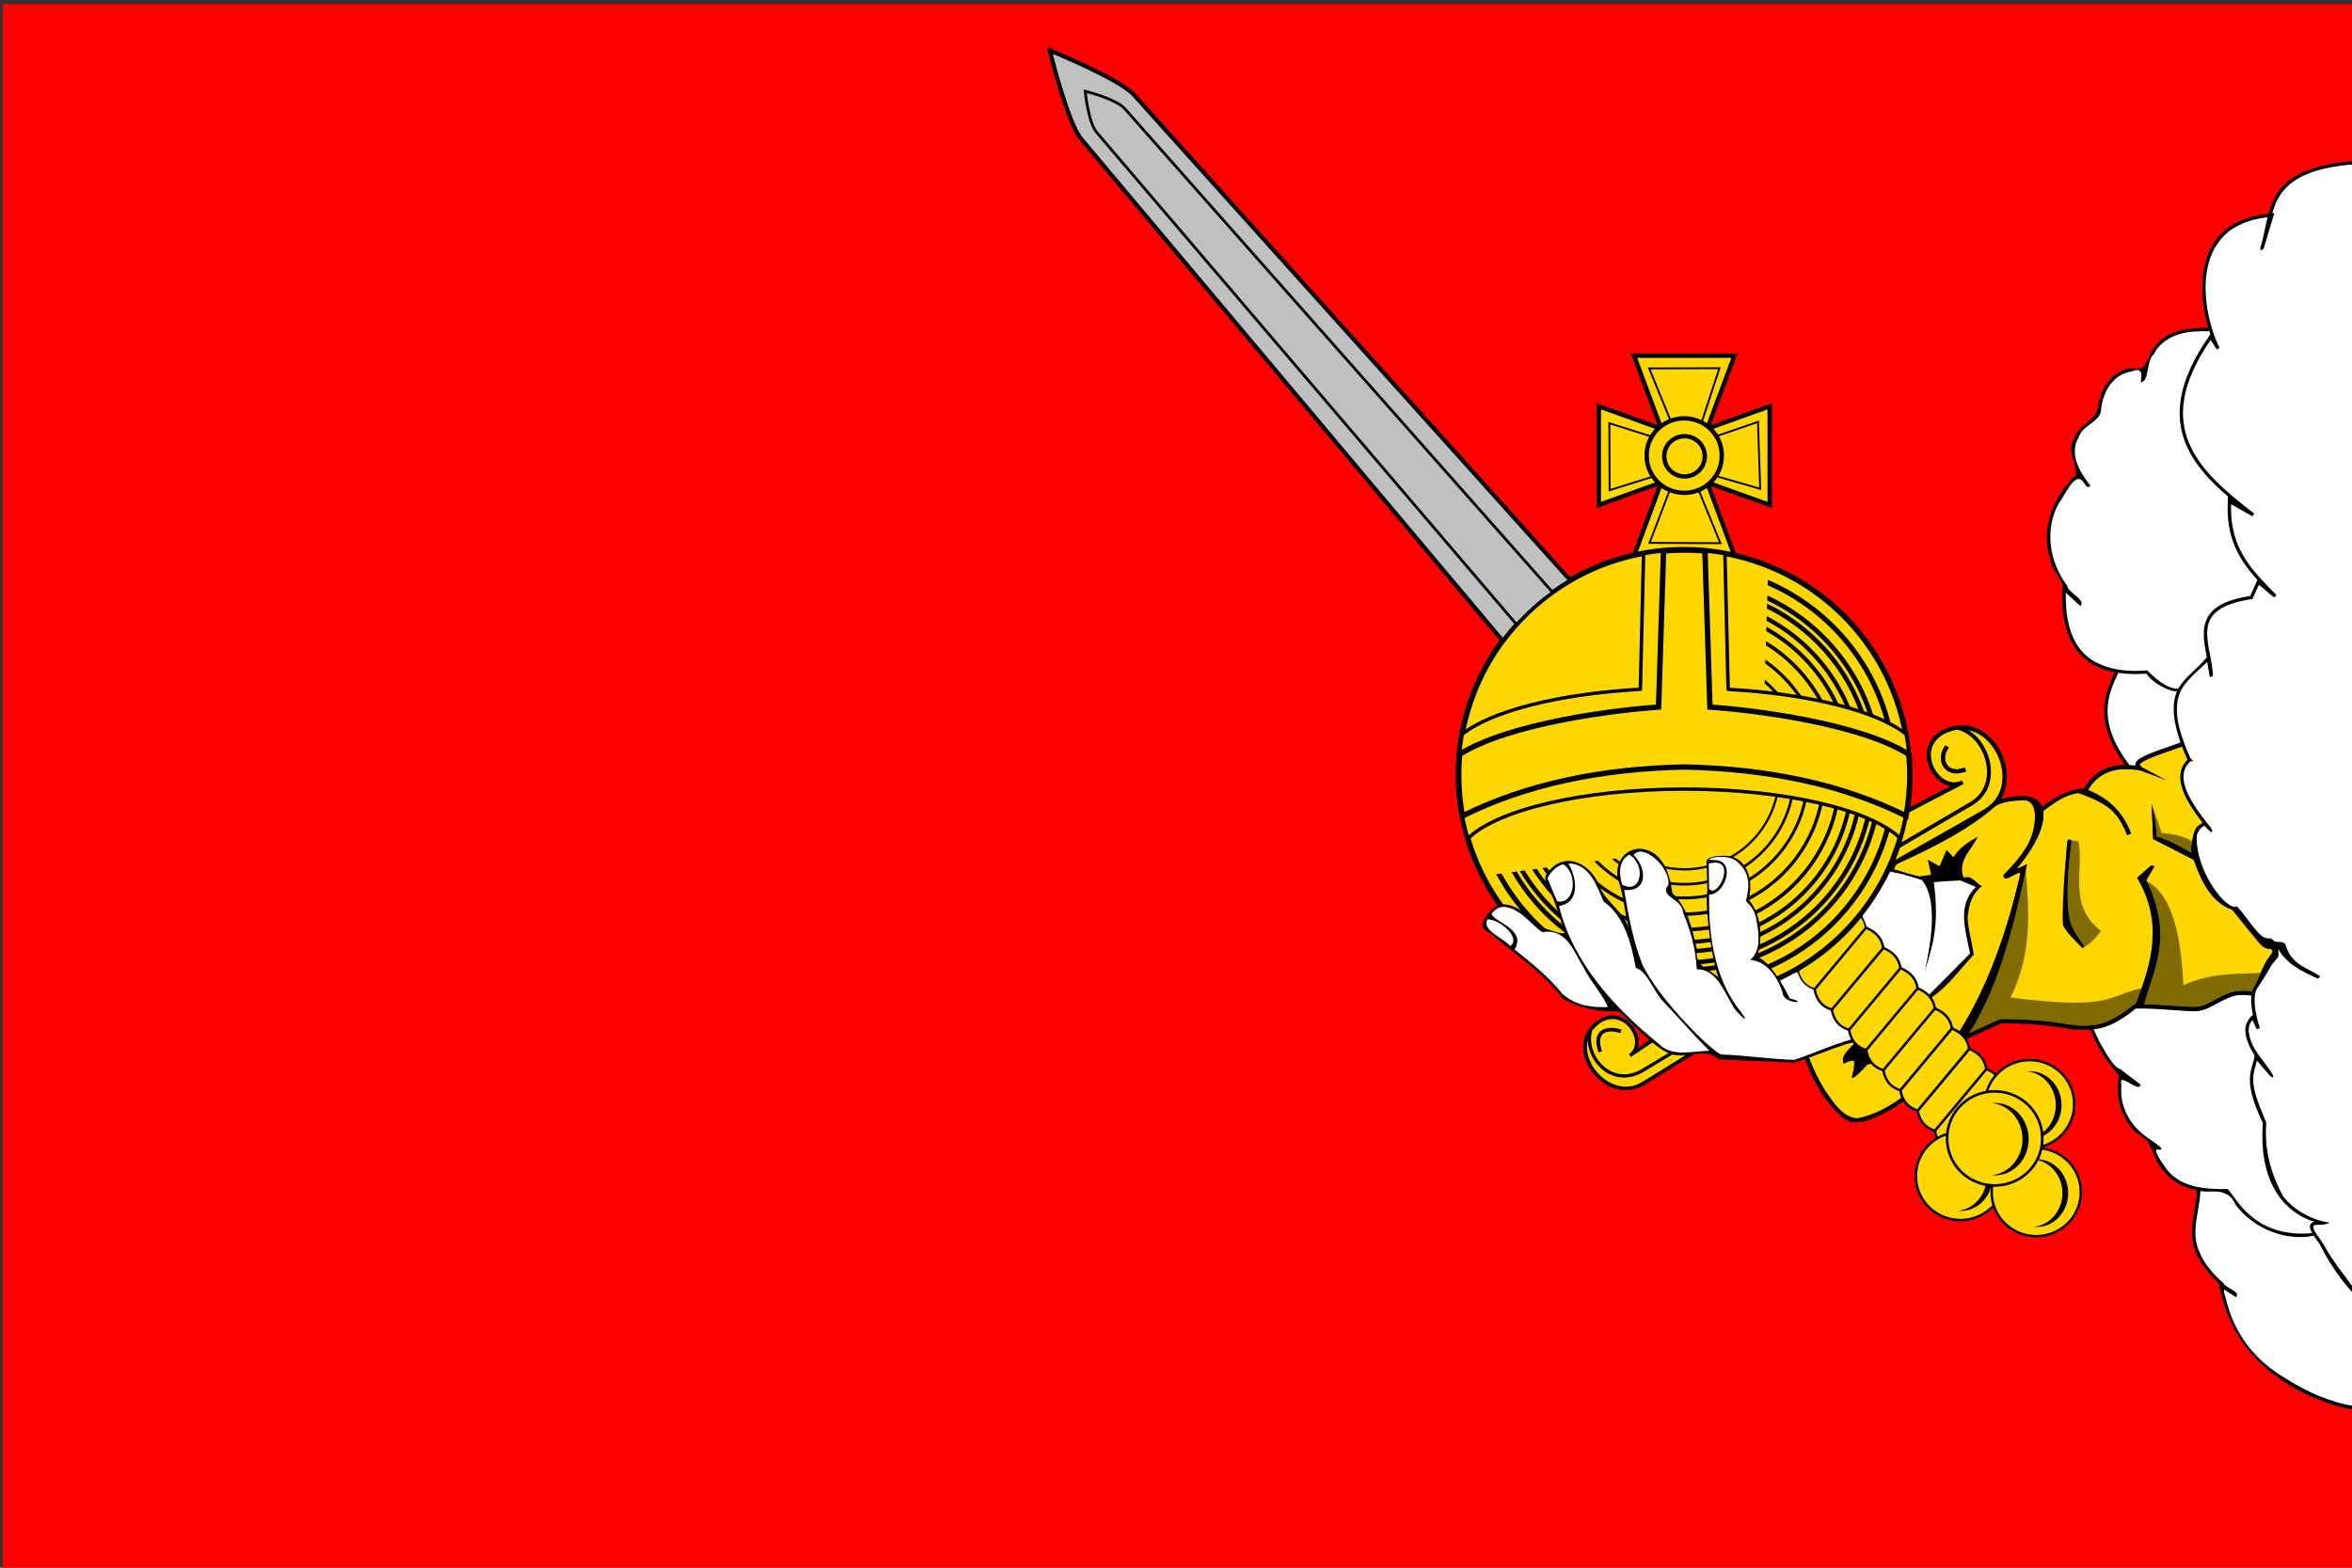
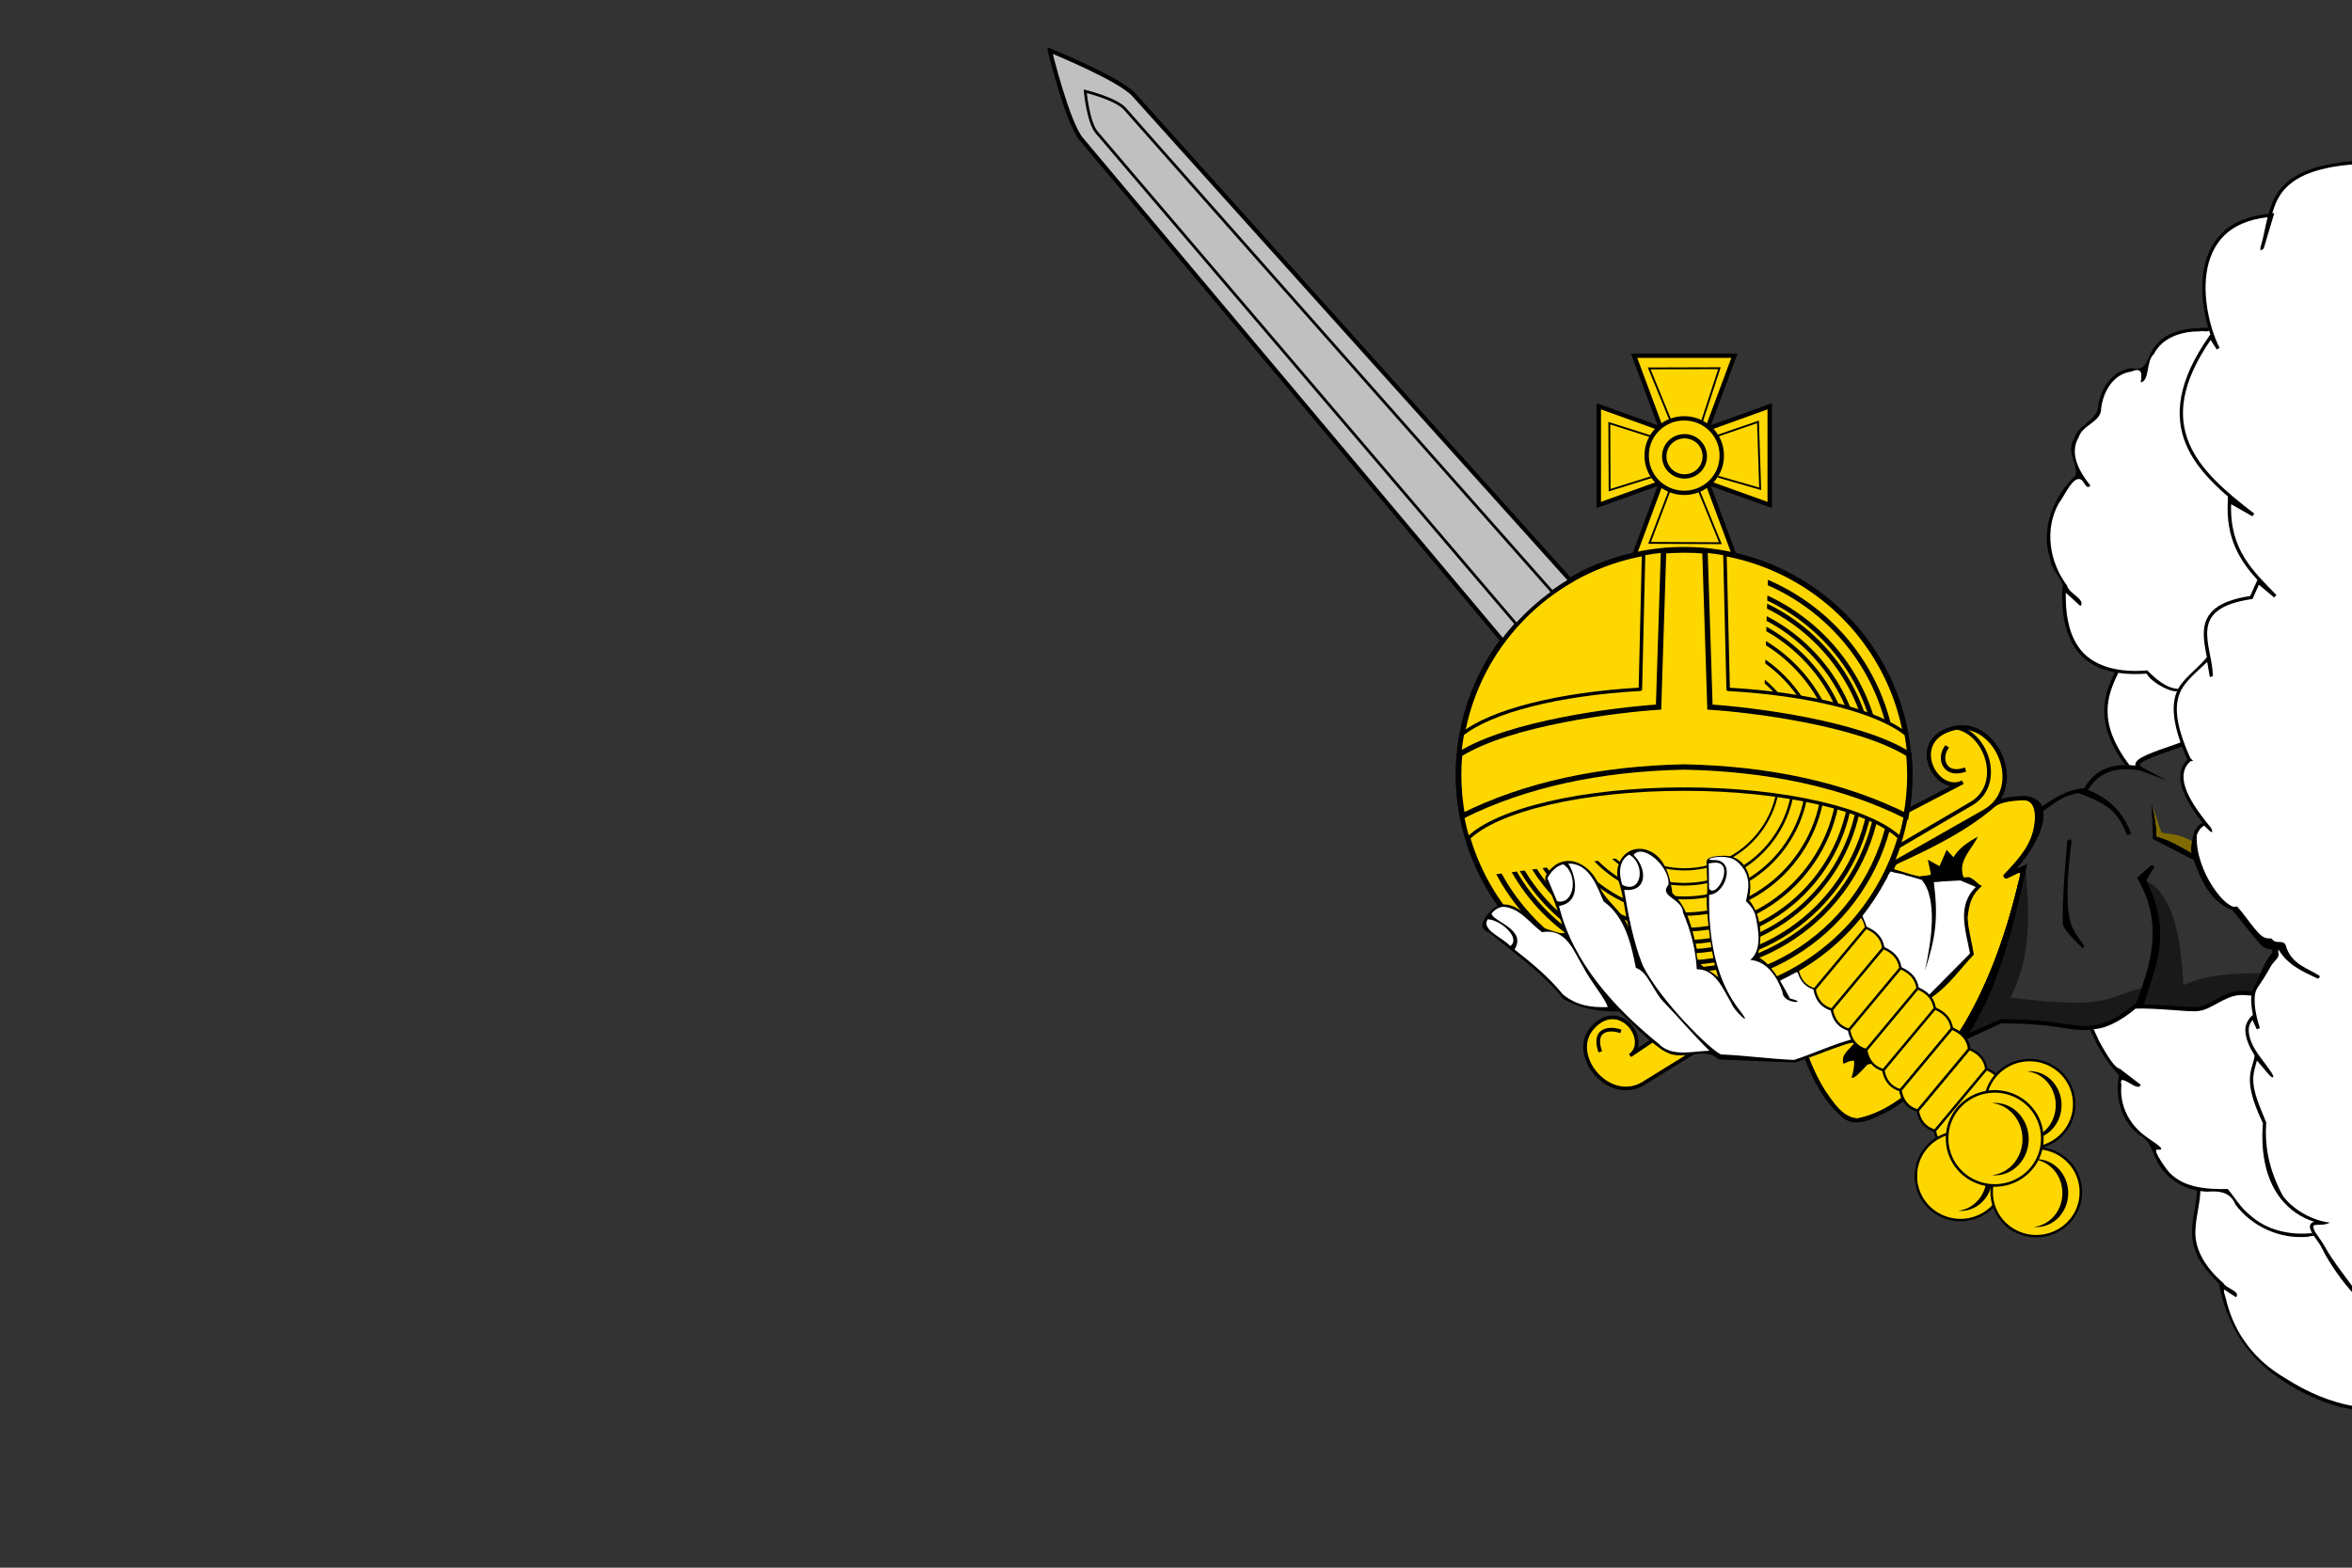
<svg xmlns="http://www.w3.org/2000/svg" version="1.1" id="svg4553" width="960" height="640" viewBox="0 0 960 640">
  <rect x="0" y="0" width="960" height="640" fill="#333333" stroke="none" />
  <defs id="defs4557" />
  <g id="g4561">
-     <rect style="opacity:1;fill:#ff0000;fill-opacity:1;fill-rule:evenodd;stroke-width:1.199;stroke-dasharray:4.796, 1.199" id="rect5126" width="960" height="638.826" x="1.106" y="1.66" ry="0" />
    <g id="g5327" transform="matrix(0.772,0,0,0.759,411.161,7.074)" style="opacity:1">
      <g id="g2743">
        <g transform="matrix(0.948,0,0,0.948,-29.931,-740.451)" id="g1757">
          <g id="g3112">
            <g id="g3108" />
          </g>
          <path d="m 752.281,637.75 c -10.627,1.13 -21.634,2.726 -30.969,8.219 -6.49,3.752 -11.312,9.994 -13.594,17.094 -0.247,1.067 -1.502,2.931 0,3.531 l -2.531,1.719 c -0.479,-1.201 -2.186,-0.162 -3.156,-0.188 -8.916,1.404 -17.79,5.132 -23.656,12.219 -7.336,8.776 -9.351,20.771 -8.625,31.906 0.461,6.995 1.779,13.948 3.906,20.625 -0.868,-0.465 -1.856,-0.733 -2.562,-0.469 0.719,0.109 0.953,0.152 1.156,0.188 -0.558,-0.063 -1.599,-0.192 -1.688,-0.188 -7.407,0.289 -15.266,0.595 -21.656,4.812 -3.543,2.128 -6.262,5.329 -8.312,8.875 -2.157,2.284 -2.362,5.679 -3.125,8.594 -0.617,2.216 -0.716,4.951 -2.625,6.5 -0.791,0.355 -0.027,-1.6 -0.219,-2.156 0.184,-1.673 -0.095,-3.951 -2.031,-4.406 -1.833,-0.317 -3.548,0.848 -5.344,1.062 -7.418,1.737 -12.611,8.42 -14.594,15.5 -0.917,2.599 -1.003,5.417 -1.625,8.062 -1.522,3.995 -5.803,5.796 -8.594,8.719 -3.17,3.002 -4.932,7.279 -5.594,11.531 -0.519,6.746 2.851,13.109 6.656,18.438 0.565,0.86 1.295,1.643 1.719,2.562 -0.678,1.005 -1.638,-0.329 -2,-0.938 -1.055,-1.639 -2.727,-3.802 -4.969,-2.938 -2.862,1.258 -4.229,4.418 -6,6.812 -2.942,4.761 -6.333,9.435 -7.562,15 -2.371,8.118 -1.953,16.871 0.656,24.875 1.526,5.155 4.169,9.836 7.094,14.312 1.528,3.796 5.76,5.42 7.75,8.844 0.201,0.426 0.366,1.49 0,1.625 -2.7,-2.139 -5.017,-4.833 -7.75,-6.906 -1.5,0.31 -0.373,2.787 -0.656,4 0.208,10.495 2.175,21.697 9.281,29.844 6.798,7.781 17.308,10.909 27.312,11.25 0.669,0.027 0.84,0.237 0.75,0.531 -2.579,-0.044 -5.166,-0.134 -7.719,-0.312 l -0.219,0.094 c -4.397,8.582 -7.471,18.421 -5.562,28.125 1.64,8.792 5.98,16.889 11.281,23.969 0.962,1.165 2.845,1.311 4.188,0.875 0.643,-0.641 0.214,-1.791 1.062,-2.375 3.021,-2.875 7.191,-4.071 10.969,-5.656 4.219,-1.712 8.649,-2.907 12.75,-4.875 0.394,-0.323 0.476,-0.73 0.438,-1.156 1.236,2.293 2.574,4.6 3.75,7.375 0.472,1.191 1.225,2.552 1.812,3.5 -1.508,0.763 -2.468,2.297 -3.312,3.719 -1.506,2.52 -1.191,5.542 -1.062,8.344 0.966,5.903 4.138,11.168 7.344,16.125 2.293,3.604 5.067,6.858 7.562,10.312 0.257,0.43 0.569,0.862 0.719,1.344 -1.329,-1.002 -2.312,-2.461 -3.75,-3.281 -2.583,1.045 -3.911,3.75 -4.812,6.219 -0.854,1.198 -0.388,2.844 -0.438,4.219 1.055,11.307 5.72,22.219 13,30.906 2.265,2.486 4.63,5.282 7.969,6.281 0.915,0.378 2.17,-0.304 2.656,0.812 4.253,4.994 7.753,10.653 12.531,15.188 1.561,1.454 3.751,1.964 5.781,2.219 0.747,0.296 1.23,1.06 1.969,1.344 0.604,2.662 1.225,5.385 1.594,8.062 -1.714,1.557 -2.349,3.89 -3.562,5.812 -2.264,4.303 -5.907,7.66 -8.406,11.812 -0.652,1.204 -1.252,2.486 -1.75,3.812 -1.902,-0.597 -4.047,-0.421 -6.031,-0.469 -7.063,0.089 -12.758,4.891 -19,7.563 -5.494,2.482 -11.762,1.173 -17.594,0.969 -7.401,-0.591 -14.845,-0.929 -22.25,-0.875 -5.365,4.218 -11.132,8.329 -17.688,10.531 -1.906,0.691 -4.094,0.689 -5.938,1.531 -0.047,1.622 1.253,3.052 1.75,4.594 2.683,5.549 5.651,11.095 9.531,15.875 2.01,2.35 4.943,3.591 7.25,5.625 2.438,1.881 5.019,3.725 7.312,5.687 -0.719,1.035 -2.138,-0.074 -3,-0.344 -2.232,-0.878 -4.167,-2.776 -6.625,-2.938 -1.715,0.416 -0.861,2.707 -1.094,3.969 -0.184,6.244 1.005,12.6 4.219,18 3.527,6.693 9.929,11.044 15.875,15.406 0.631,0.605 1.948,1.25 2.062,2.062 -0.881,0.136 -2.366,-0.346 -2.531,0.969 -0.052,2.116 1.502,3.908 2.406,5.719 2.847,4.903 6.466,9.64 11.656,12.219 4.883,2.641 10.252,3.69 15.719,4.156 -1.034,0.278 -2.082,0.566 -3.125,0.594 -0.661,0.017 -1.323,0.058 -1.969,0.156 l -0.031,0.031 c -0.494,3.102 -0.676,6.341 -1.25,9.469 -0.946,6.905 -2.677,14.033 -0.812,20.938 2.166,9.463 9.033,16.808 15.875,23.281 1.888,2.029 4.848,2.78 6.375,5.125 0.199,0.492 -0.072,1.018 -0.562,0.469 -1.91,-1.048 -3.579,-2.715 -5.656,-3.438 -1.421,0.327 -0.757,2.212 -0.5,3.188 2.639,11.103 7.136,21.961 14.344,30.906 5.704,6.938 12.659,12.782 20.438,17.312 11.297,7.298 24.634,12.982 37.886,15.509 0.698,-1.282 -0.131,-2.292 0.114,-3.29 0.638,-236.819 0.032,-501.256 0,-701.688 -0.091,-0.444 -0.333,-0.647 -0.781,-0.688 z" style="fill:#ffffff" transform="translate(29.702,226.187)" id="path1303" />
          <path d="m 381.122,973.046 c 5.046,13.823 10.09,27.646 15.138,41.468 -11.611,-4.251 -23.222,-8.502 -34.832,-12.752 0,18.655 0,37.309 0,55.964 11.611,-4.241 23.222,-8.481 34.832,-12.722 -5.048,13.822 -10.092,27.646 -15.138,41.468 18.655,0 37.309,0 55.964,0 -5.056,-13.823 -10.115,-27.645 -15.168,-41.468 11.611,4.241 23.222,8.481 34.832,12.722 0,-18.655 0,-37.309 0,-55.964 -11.611,4.251 -23.222,8.502 -34.832,12.752 5.054,-13.824 10.113,-27.646 15.168,-41.468 -18.655,0 -37.309,0 -55.964,0 z" style="fill:#ffd700;stroke:#000000;stroke-width:2.447" id="path1305" />
          <path d="m 418.456,1036.2 a 11.112,11.112 0 1 1 -22.223,0 11.112,11.112 0 1 1 22.223,0 z" style="fill:#ffd700;stroke:#000000;stroke-width:1.299;stroke-linecap:square" transform="matrix(1.883,0,0,1.883,-357.952,-921.434)" id="path1307" />
          <path d="m 418.456,1036.2 a 11.112,11.112 0 1 1 -22.223,0 11.112,11.112 0 1 1 22.223,0 z" style="fill:#ffd700;stroke:#000000;stroke-width:2.409;stroke-linecap:square" transform="matrix(1.016,0,0,1.016,-4.621,-22.633)" id="path1309" />
          <path d="m 472.222,1321.164 28.701,-34.998 c 5.006,2.154 8.727,5.487 9.581,11.449 l -28.701,34.998 c -5.566,-1.641 -8.558,-5.642 -9.581,-11.449 z" style="fill:#ffd700;stroke:#000000;stroke-width:1.333;stroke-linecap:square;stroke-linejoin:round" id="path1311" />
          <path d="m 539.286,1245.934 a 137.143,137.143 0 1 1 -274.286,0 137.143,137.143 0 1 1 274.286,0 z" style="fill:#ffd700;stroke:#000000;stroke-width:3.284;stroke-linecap:square;stroke-linejoin:round" transform="matrix(0.917,0,0,0.93,40.145,51.922)" id="path1313" />
          <path d="m 426.031,874.031 -0.094,3.062 c 40.817,18.168 69.312,59.488 69.312,107.594 0,64.893 -51.839,117.469 -115.844,117.469 -44.013,0 -82.263,-24.868 -101.875,-61.5 l -3,0.406 c 19.947,38.032 59.443,63.938 104.875,63.938 65.522,0 118.656,-53.88 118.656,-120.312 0,-49.652 -29.678,-92.283 -72.031,-110.656 z m -0.281,8.875 -0.062,2.875 c 36.467,17.564 61.656,55.238 61.656,98.906 0,60.462 -48.303,109.438 -107.938,109.438 -39.921,0 -74.76,-21.942 -93.438,-54.594 l -2.812,0.375 c 19.01,33.955 55.005,56.875 96.25,56.875 61.048,0 110.562,-50.198 110.562,-112.094 0,-45.116 -26.314,-84.004 -64.219,-101.781 z m -0.125,4.656 -0.094,2.812 c 34.187,17.221 57.688,52.971 57.688,94.312 0,58.151 -46.458,105.25 -103.812,105.25 -37.777,0 -70.836,-20.43 -89,-51 l -2.719,0.375 c 18.496,31.825 52.665,53.188 91.719,53.188 58.714,0 106.312,-48.283 106.312,-107.812 0,-42.737 -24.522,-79.685 -60.094,-97.125 z m -0.219,7.094 -0.094,2.656 c 30.776,16.654 51.719,49.524 51.719,87.375 0,54.683 -43.691,99 -97.625,99 -34.561,0 -64.901,-18.198 -82.25,-45.656 l -2.562,0.344 c 17.683,28.629 49.053,47.688 84.812,47.688 55.213,0 99.969,-45.395 99.969,-101.375 0,-39.16 -21.9,-73.144 -53.969,-90.031 z m -0.188,5.969 -0.062,2.562 c 27.907,16.137 46.719,46.586 46.719,81.5 0,51.794 -41.385,93.75 -92.469,93.75 -31.862,0 -59.966,-16.304 -76.594,-41.156 l -2.469,0.313 c 16.959,25.977 46.049,43.125 79.062,43.125 52.295,0 94.688,-43.01 94.688,-96.031 0,-36.17 -19.727,-67.688 -48.875,-84.062 z m -0.25,8.156 -0.062,2.375 C 448.989,926.51 465,953.705 465,984.688 c 0,47.941 -38.31,86.781 -85.594,86.781 -28.241,0 -53.287,-13.845 -68.875,-35.219 l -2.312,0.312 c 15.924,22.405 41.881,37 71.188,37 48.405,0 87.656,-39.798 87.656,-88.875 0,-32.15 -16.863,-60.298 -42.094,-75.906 z m -0.312,10.469 -0.062,2.25 c 19.26,14.187 31.781,37.195 31.781,63.188 0,43.125 -34.435,78.062 -76.969,78.062 -23.658,0 -44.816,-10.829 -58.938,-27.844 l -2.188,0.313 c 14.467,17.95 36.489,29.438 61.125,29.437 43.542,0 78.844,-35.822 78.844,-79.969 0,-27.064 -13.29,-50.971 -33.594,-65.438 z m -0.344,11.406 -0.062,2.156 c 14.217,12.644 23.188,31.186 23.188,51.875 0,38.116 -30.437,69 -68.031,69 -18.797,0 -35.811,-7.734 -48.125,-20.219 l -2.062,0.281 c 12.681,13.318 30.497,21.594 50.188,21.594 38.485,0 69.688,-31.637 69.688,-70.656 0,-21.667 -9.631,-41.067 -24.781,-54.031 z m -0.344,10.469 -0.062,2.062 c 9.902,10.919 15.969,25.492 15.969,41.5 0,33.878 -27.055,61.312 -60.469,61.312 -14.532,0 -27.885,-5.19 -38.312,-13.844 l -1.969,0.25 c 10.833,9.403 24.909,15.094 40.281,15.094 34.206,0 61.938,-28.131 61.938,-62.812 0,-16.926 -6.632,-32.266 -17.375,-43.562 z m -0.375,13 -0.062,2.25 c 5.116,8.187 8.094,17.9 8.094,28.312 0,29.254 -23.365,52.969 -52.219,52.969 -9.53,0 -18.466,-2.608 -26.156,-7.125 l -2.031,0.25 c 8.185,5.152 17.849,8.156 28.188,8.156 29.538,0 53.469,-24.302 53.469,-54.25 0,-11.336 -3.412,-21.858 -9.281,-30.562 z" style="font-family:Sans" transform="translate(29.702,226.187)" id="path1315" />
          <path d="m 409.08,1083.316 c -7.739,0 -15.308,0.693 -22.661,2.049 l -1.804,76.943 c -45.855,2.617 -83.347,12.467 -99.298,25.474 -1.351,7.491 -2.049,15.202 -2.049,23.089 0,12.569 1.797,24.706 5.138,36.178 16.131,-16.285 64.055,-28.104 120.674,-28.104 56.617,0 104.541,11.82 120.674,28.104 3.341,-11.473 5.168,-23.607 5.168,-36.178 0,-7.877 -0.701,-15.577 -2.049,-23.058 -0.008,-0.011 -0.021,-0.02 -0.031,-0.03 -15.95,-13.002 -53.429,-22.824 -99.267,-25.444 l -1.804,-76.943 c -7.356,-1.357 -14.949,-2.079 -22.691,-2.079 z" style="fill:#ffd700;stroke:#000000;stroke-width:1.939;stroke-linecap:square;stroke-linejoin:round" id="path1317" />
          <path d="m 502.299,1362.749 c -6.919,1.792 -13.558,4.663 -20.313,7.02 -0.941,0.737 -3.57,0.471 -3.344,2.122 4.193,10.351 9.176,20.736 17.059,28.816 3.133,3.024 7.389,6.199 12.005,4.758 8.228,-1.907 15.639,-6.28 22.456,-11.162 -0.108,-1.895 -0.654,-4.548 -2.949,-5.002 -3.863,-1.956 -6.406,-5.868 -7.427,-10.005 -1.545,-1.675 -4.171,-1.997 -5.636,-3.943 -2.268,-2.047 -2.897,-5.111 -4.216,-7.678 -2.045,-1.509 -4.441,-2.543 -6.182,-4.5 -0.415,-0.32 -0.918,-0.494 -1.453,-0.426 z m 94.54,-137.627 c -5.963,0.318 -12.583,1.059 -16.94,5.548 -15.356,12.804 -33.421,21.609 -51.333,30.232 -1.29,0.564 -2.995,2.333 -2.184,3.757 4.614,1.52 9.284,3.349 14.133,3.943 2.036,-0.208 4.354,-0.147 6.16,-1.092 0.039,-2.662 -1.007,-5.269 -1.278,-7.897 2.123,0.911 4.09,2.63 6.231,3.139 1.38,-2.804 2.536,-5.845 3.828,-8.742 1.425,0.779 2.858,4.133 4.325,3.297 2.91,-4.652 8.048,-8.06 12.396,-10.659 -2.978,5.923 -8.464,11.305 -8.377,18.36 0.178,1.403 0.231,3.064 0.983,4.216 3.879,-0.475 6.926,2.627 9.666,4.686 -3.633,3.546 -6.63,7.974 -7.305,13.113 -1.048,8.653 1.763,17.156 3.144,25.616 -7.524,8.281 -15.628,16.012 -23.297,24.159 0.593,1.941 1.692,3.893 2.25,5.887 1.941,1.741 4.545,2.728 6.182,4.882 1.92,1.865 2.531,4.508 3.637,6.815 0.963,0.858 2.372,1.886 3.67,1.715 4.067,-5.42 6.849,-11.704 9.963,-17.709 10.902,-22.48 18.53,-46.472 23.775,-70.878 0.523,-1.763 -1.671,-0.798 -2.422,-0.438 -2.02,0.575 -3.917,2.389 -6.076,2.087 -1.455,-1.444 1.159,-2.83 1.839,-3.995 6.723,-7.41 13.491,-15.723 14.723,-26.015 0.465,-4.364 0.845,-9.847 -2.779,-13.001 -1.37,-1.071 -3.244,-1.103 -4.915,-1.027 z" style="fill:#ffd700" id="path1319" />
          <path d="m 504.066,1362.83 c -2.662,3.792 -7.936,6.692 -6.147,12.018 1.794,-0.841 3.451,-1.903 5.872,-1.804 0.279,3.527 -0.524,6.592 -1.376,9.633 1.445,0.836 4.954,-3.196 8.838,-7.401 l 2.691,-0.673 c -1.75,-1.984 -2.85,-4.556 -3.395,-7.645 -2.774,-0.818 -4.913,-2.207 -6.483,-4.128 z" id="path1321" />
-           <path d="m 687.023,1194.504 c -6.935,2.76 -16.267,5.272 -22.68,9.119 -0.976,0.458 -2.011,1.81 -0.673,2.538 0.298,1.049 -0.509,2.263 -1.743,1.682 -5.86,-0.166 -12.114,-0.974 -17.493,1.896 -4.309,1.911 -7.791,5.434 -10.153,9.419 0.538,0.704 -0.722,1.907 -2.08,3.119 -1.213,-0.472 -2.436,-0.95 -3.67,-1.376 -6.651,1.391 -12.416,4.985 -17.737,9.083 -2.622,0.977 -1.202,3.962 -1.804,6.055 -1.804,10.138 -7.62,19.104 -13.823,27.065 -0.89,1.003 0.73,1.092 1.284,0.489 1.082,-0.399 2.405,-1.367 3.364,-1.376 -6.094,29.812 -15.446,59.206 -29.848,86.087 -1.588,3.394 -4.146,6.425 -5.413,9.939 0.896,1.518 2.855,-0.631 4.006,-0.795 5.703,-2.475 11.27,-5.427 17.003,-7.707 13.976,-0.313 27.887,1.374 41.683,3.425 9.183,1.033 18.741,-1.256 26.147,-6.82 2.483,-1.764 4.908,-3.639 7.37,-5.352 1.3,-4.159 4.827,-0.98 4.618,-0.153 0.739,1.05 2.719,0.235 3.884,0.551 8.85,0.213 17.691,1.628 26.545,1.162 5.495,-1.15 10.183,-4.703 15.321,-6.82 4.693,-2.505 10.142,-1.795 15.26,-1.896 1.248,-2.552 2.527,-4.707 3.951,-7.27 3.201,-2.748 7.892,-10.131 8.327,-16.972 0.17,-2.045 -4.058,-0.456 -5.153,-1.783 -7.274,-5.486 -13.034,-12.938 -16.759,-21.223 -2.059,-0.906 -5.934,-2.439 -8.021,-4.998 -8.057,-8.559 -12.979,-21.09 -14.854,-32.739 -0.35,-3.174 -0.805,-7.703 2.477,-9.511 0.891,-0.639 2.702,-0.024 3.058,-1.04 -4.765,-7.187 -10.735,-13.906 -13.058,-22.355 -1.102,-4.275 -0.156,-9.052 2.905,-12.263 2.252,-0.739 0.123,-3.638 -0.413,-5.294 -0.928,-0.909 -0.296,-3.78 -1.831,-3.886 z" style="fill:#ffd700" id="path1323" />
          <path d="m 548.868,1412.755 28.701,-34.998 c 5.006,2.154 8.727,5.487 9.581,11.449 l -28.701,34.998 c -5.566,-1.641 -8.558,-5.642 -9.581,-11.449 z" style="fill:#ffd700;stroke:#000000;stroke-width:1.333;stroke-linecap:square;stroke-linejoin:round" id="path1325" />
          <path d="m 540.432,1509.709 a 33.083,33.083 0 1 1 -66.165,0 33.083,33.083 0 1 1 66.165,0 z" style="fill:#ffd700;stroke:#000000;stroke-width:1.83;stroke-linecap:square;stroke-linejoin:round" transform="matrix(0.751,0,0,0.751,182.13,304.687)" id="path1327" />
          <path d="m 563.326,1419.793 c -0.542,0 -1.074,0.034 -1.604,0.086 8.971,0.899 16.011,9.131 16.011,19.161 0,10.031 -7.038,18.264 -16.011,19.161 0.529,0.052 1.062,0.086 1.604,0.086 9.736,0 17.643,-8.617 17.643,-19.247 0,-10.631 -7.907,-19.247 -17.643,-19.247 z" id="path1329" />
          <path d="m 540.432,1509.709 a 33.083,33.083 0 1 1 -66.165,0 33.083,33.083 0 1 1 66.165,0 z" style="fill:#ffd700;stroke:#000000;stroke-width:1.83;stroke-linecap:square;stroke-linejoin:round" transform="matrix(0.751,0,0,0.751,224.39,313.831)" id="path1331" />
          <path d="m 605.586,1428.938 c -0.542,0 -1.074,0.034 -1.604,0.086 8.971,0.899 16.011,9.131 16.011,19.161 0,10.031 -7.038,18.264 -16.011,19.161 0.529,0.052 1.062,0.086 1.604,0.086 9.736,0 17.643,-8.617 17.643,-19.247 0,-10.631 -7.907,-19.247 -17.643,-19.247 z" id="path1333" />
          <path d="m 540.432,1509.709 a 33.083,33.083 0 1 1 -66.165,0 33.083,33.083 0 1 1 66.165,0 z" style="fill:#ffd700;stroke:#000000;stroke-width:1.83;stroke-linecap:square;stroke-linejoin:round" transform="matrix(0.751,0,0,0.751,220.683,263.909)" id="path1335" />
          <path d="m 601.879,1379.016 c -0.542,0 -1.074,0.034 -1.604,0.086 8.971,0.898 16.011,9.131 16.011,19.161 0,10.031 -7.038,18.264 -16.011,19.161 0.529,0.052 1.062,0.086 1.604,0.086 9.736,0 17.643,-8.617 17.643,-19.247 0,-10.631 -7.907,-19.247 -17.643,-19.247 z" id="path1337" />
          <path d="m 540.432,1509.709 a 33.083,33.083 0 1 1 -66.165,0 33.083,33.083 0 1 1 66.165,0 z" style="fill:#ffd700;stroke:#000000;stroke-width:1.83;stroke-linecap:square;stroke-linejoin:round" transform="matrix(0.802,0,0,0.802,175.343,206.365)" id="path1339" />
          <path d="m 582.354,1396.99 c -0.579,0 -1.147,0.036 -1.713,0.092 9.579,0.959 17.095,9.749 17.095,20.459 0,10.71 -7.515,19.501 -17.095,20.459 0.565,0.056 1.134,0.092 1.713,0.092 10.395,0 18.838,-9.2 18.838,-20.551 0,-11.351 -8.443,-20.551 -18.838,-20.551 z" id="path1341" />
          <path d="m 369.11,1348.457 c -3.579,-0.015 -7.493,1.671 -11.254,5.963 -0.841,0.96 -1.542,1.98 -2.11,3.028 -8.518,15.71 12.591,39.818 30.704,28.41 l 27.554,-17.34 c -1.587,0.107 -3.18,0.197 -4.771,0.214 -4.247,0.183 -8.698,-0.474 -12.263,-2.936 -1.783,-1.449 -3.571,-2.914 -5.321,-4.404 l -12.814,8.746 c 8.708,-6.281 1.013,-21.638 -9.725,-21.682 z" style="fill:#ffd700;stroke:#000000;stroke-width:2.071;stroke-linecap:square" id="path1343" />
-           <path d="m 369.11,1348.457 c -3.579,-0.015 -7.493,1.671 -11.254,5.963 -0.35,0.4 -0.676,0.838 -0.979,1.254 -4.23,14.706 11.514,33.614 29.144,22.844 l 16.82,-10.275 c -2.089,-0.449 -4.089,-1.216 -5.872,-2.446 -1.783,-1.449 -3.571,-2.914 -5.321,-4.404 l -12.814,8.746 c 8.708,-6.281 1.013,-21.638 -9.725,-21.682 z" style="fill:#ffd700;stroke:#000000;stroke-width:1.853;stroke-linecap:square" id="path1345" />
          <path d="m 361.937,1367.039 c -3.889,-12.835 6.79,-12.273 10.832,-10.921" style="fill:none;stroke:#000000;stroke-width:2.071;stroke-linecap:square" id="path1347" />
          <path d="m 385.104,1254.144 c -0.309,-0.016 -0.607,5e-4 -0.917,0.03 -1.488,-0.016 -4.303,1.393 -2.905,3.18 3.232,3.951 5.928,9.771 3.456,14.679 -1.618,3.117 -5.321,3.805 -8.502,3.823 -1.796,0.52 -0.371,2.818 -0.428,4.067 2.53,13.995 4.947,28.255 10.826,41.255 3.67,6.444 7.836,12.744 12.661,18.349 -0.179,0.592 0.956,1.329 1.223,1.866 7.416,8.872 15.202,17.499 23.976,25.046 2.013,1.534 3.982,3.704 6.728,3.609 12.605,0.658 25.134,2.291 37.738,2.936 3.119,-0.057 5.953,-1.652 8.869,-2.599 8.066,-3.07 16.05,-6.334 24.282,-8.899 0.784,-0.65 -0.25,-1.626 -0.367,-2.385 -0.567,-1.125 -0.474,-2.626 -1.407,-3.547 -2.17,-0.807 -4.193,-2.019 -5.688,-3.823 -1.956,-1.968 -2.668,-4.755 -3.547,-7.278 -0.644,-0.806 -1.861,-0.751 -2.661,-1.376 -2.504,-1.33 -4.417,-3.561 -5.505,-6.178 -0.738,-1.266 -0.827,-2.768 -1.498,-4.037 -1.382,-0.794 -2.994,-1.192 -4.19,-2.294 -2.372,-1.82 -3.944,-4.483 -4.801,-7.309 -0.095,-0.271 -0.376,-0.472 -0.673,-0.398 -2.039,0.845 -3.918,2.128 -5.933,3.058 -1.12,0.712 -2.538,1.065 -3.456,2.018 0.313,1.394 1.327,2.55 1.927,3.853 1.238,2.011 2.044,4.315 3.517,6.178 1.011,0.776 2.415,0.659 3.517,1.284 -2.798,-0.135 -6.039,-1.525 -6.942,-4.404 -0.306,-2.163 -1.379,-4.169 -2.324,-6.116 -0.106,-0.265 -0.254,-0.419 -0.428,-0.489 0.174,-0.831 -0.737,-1.622 -1.04,-2.355 -2.592,-4.202 -6.135,-8.131 -10.979,-9.664 -0.91,-0.301 -1.837,-0.543 -2.783,-0.703 3.444,-3.32 4.224,-8.387 4.006,-12.967 -0.151,-4.538 -0.767,-9.07 -2.141,-13.395 -0.924,-2.667 -2.845,-4.781 -4.71,-6.82 1.068,-4.973 2.096,-10.338 0.122,-15.229 -1.412,-3.539 -3.978,-6.703 -7.248,-8.685 -2.537,-1.377 -5.539,-1.364 -8.349,-1.376 -1.907,0.104 -4.05,0.145 -5.658,1.254 -0.657,0.879 0.661,1.332 1.346,1.254 0.717,-0.014 1.479,-9e-4 2.232,0.092 l -0.765,0.673 c -1.107,0.12 -2.328,0.13 -3.333,0.612 -0.148,3.61 0.075,7.256 0.092,10.887 0.172,1.393 -0.202,2.986 0.52,4.251 1.155,1.578 3.415,0.76 4.526,-0.428 2.506,-2.582 4.121,-6.147 4.312,-9.755 0.046,-2.117 -0.777,-4.743 -3.119,-5.26 -0.299,-0.089 -0.41,-0.305 -0.459,-0.581 1.303,0.408 2.451,1.113 3.18,2.355 1.32,2.459 1.044,5.526 0.122,8.104 -1.324,3.586 -4.048,7.173 -8.012,7.89 -1.241,-0.096 -1.173,1.161 -1.07,2.049 0.091,13.299 1.015,26.767 4.924,39.542 1.8,5.763 3.958,11.474 7.003,16.697 0.133,0.221 0.284,0.346 0.459,0.428 -0.305,0.673 0.854,1.531 1.07,2.202 1.879,3.034 4.141,5.792 6.086,8.777 -2.78,-2.425 -5.182,-5.393 -6.728,-8.777 -0.514,-0.652 -0.659,-1.835 -1.468,-2.141 -0.29,-1.695 -1.754,-3.34 -2.508,-4.954 -3.073,-5.346 -7.607,-10.912 -14.22,-11.438 -1.323,-0.875 -0.623,-3.697 -1.162,-5.352 -0.904,-8.898 -3.601,-17.401 -6.697,-25.75 -0.549,-3.136 -2.332,-5.914 -4.924,-7.768 -1.675,-1.765 -4.429,-3.069 -4.924,-5.627 0.156,-1.81 2.053,-3.202 1.254,-5.168 -1.183,-7.067 -6.265,-13.502 -12.783,-16.361 -0.869,-0.322 -1.795,-0.565 -2.722,-0.612 z m -6.85,1.712 c -2.24,0.838 -3.671,3.074 -4.557,5.199 -1.107,2.936 -0.861,6.217 -0.398,9.266 0.398,1.336 0.403,3.309 2.018,3.792 2.246,0.917 5.243,1.106 7.034,-0.826 2.797,-2.866 2.709,-7.42 1.56,-11.009 -0.822,-2.54 -2.656,-4.721 -4.832,-6.208 -0.266,-0.122 -0.526,-0.252 -0.826,-0.214 z m -33.731,4.954 c -0.131,0.017 -0.268,0.096 -0.398,0.122 -0.406,0.843 0.705,1.522 0.917,2.324 2.134,4.526 3.35,9.708 2.202,14.649 -0.76,3.113 -3.273,5.712 -6.392,6.483 -0.705,0.305 -2.425,0.176 -1.957,1.376 4.472,17.843 13.765,34.21 25.474,48.288 9.678,11.725 20.811,22.164 32.6,31.743 3.565,2.462 8.016,3.119 12.263,2.936 4.609,-0.049 9.195,-0.605 13.792,-0.917 1.173,-0.628 -0.614,-1.583 -1.009,-2.202 -8.334,-8.642 -16.242,-17.723 -24.373,-26.545 -4.406,-4.882 -6.634,-11.426 -11.193,-16.239 -1.093,-1.251 -2.516,-2.101 -3.945,-2.905 -0.99,-4.367 -1.789,-8.856 -3.089,-13.181 -2.324,-8.261 -6.025,-16.463 -12.508,-22.294 -0.928,-1.111 -2.555,-1.584 -2.875,-3.119 -2.323,-5.389 -4.487,-11.063 -8.44,-15.505 -2.76,-3.073 -6.757,-5.127 -10.948,-5.015 -0.046,-0.015 -0.079,-0.01 -0.122,0 z m -3.67,0.642 c -3.839,1.223 -6.976,4.643 -8.349,8.349 1.93,4.288 3.178,9.016 5.81,12.936 3.324,1.422 6.939,-1.456 7.951,-4.587 1.925,-5.447 0.914,-12.489 -3.762,-16.239 -0.493,-0.306 -1.062,-0.531 -1.651,-0.459 z m 183.917,4.098 c -1.869,0.839 -2.096,3.478 -3.242,5.015 -3.736,7.071 -8.056,13.916 -12.997,20.245 0.434,2.073 1.796,4.007 2.141,6.178 1.67,1.69 4.247,2.316 5.749,4.281 2.072,1.943 3.075,4.587 4.006,7.156 1.898,1.88 4.617,2.782 6.269,4.985 1.785,1.792 2.528,4.231 3.272,6.545 1.946,1.764 4.68,2.595 6.239,4.832 1.89,1.87 2.449,4.538 3.609,6.789 1.845,1.579 4.207,2.619 5.872,4.373 4.488,-3.977 8.592,-8.75 12.936,-13.028 3.351,-3.625 7.129,-6.983 10.153,-10.826 -1.47,-8.859 -4.329,-17.985 -2.599,-27.003 0.937,-3.88 3.114,-7.259 5.627,-10.275 -0.051,-1.485 -2.463,-1.446 -3.486,-2.232 -2.626,-1.024 -5.13,-2.82 -8.073,-2.049 -4.098,0.37 -8.374,0.27 -12.355,1.132 0.013,0.101 0.018,0.205 0.031,0.306 -6.448,-1.949 -18.003,-5.495 -23.15,-6.422 z m -216.792,19.909 c -2.555,0.296 -5.363,1.703 -6.544,4.067 0.27,2.294 3.009,3.307 4.557,4.709 3.373,2.538 7.883,4.767 9.205,9.052 0.622,2.396 -0.259,4.748 -1.07,6.881 9.546,7.723 18.83,15.824 26.789,25.107 6.714,6.317 16.468,8.437 25.444,7.523 0.924,-1.213 -0.908,-2.666 -1.254,-3.853 -5.477,-8.692 -11.101,-17.259 -15.933,-26.331 -3.173,-5.126 -6.534,-11.582 -13.058,-12.722 -2.177,-0.543 -4.608,0.03 -6.667,-0.55 -6.09,-4.956 -11.372,-11.889 -19.358,-13.731 -0.703,-0.137 -1.394,-0.202 -2.11,-0.153 z m -8.165,7.034 c -2.004,0.671 -1.436,3.653 -0.612,5.107 2.651,3.909 7.229,5.96 10.734,8.96 0.873,0.668 2.05,2.213 3.15,0.917 2.503,-2.694 0.173,-6.372 -1.835,-8.563 -2.967,-3.2 -7.021,-5.928 -11.437,-6.422 z" style="fill:#ffffff" id="path1349" />
          <path d="m 572.843,1245.887 c -5.314,3.126 -10.525,6.356 -13.578,11.743 l -3.853,-4.19 -3.945,9.266 -6.544,-3.7 1.865,8.624 -6.544,0.887 c 0.031,0.018 0.06,0.044 0.092,0.061 -5.815,-1.273 -11.598,-3.576 -16.85,-4.801 -0.428,3.303 6.483,2.456 9.052,4.067 3.031,0.678 6.009,1.781 9.022,2.63 8.974,10.758 5.408,34.612 1.743,51.53 5.929,-18.558 7.568,-29.445 4.985,-50.337 1.417,0.064 2.855,-0.01 4.312,-0.306 l 10.489,-0.581 8.624,3.7 c -5.168,5.102 -6.766,11.24 -6.575,17.584 0.199,6.631 2.107,13.52 3.333,20.184 l -23.639,24.251 1.865,0.887 c 10.104,-6.857 16.833,-17.128 23.854,-24.496 -0.98,-7.242 -3.202,-14.494 -3.456,-20.887 1.008,-9.11 2.531,-13.206 8.074,-18.165 -1.96,-0.443 -3.129,-2.361 -4.465,-3.303 -0.983,-0.671 -2.304,-1.667 -3.18,-1.621 -0.879,0.046 -1.755,0.105 -2.63,0.153 -3.618,-9.294 4.486,-15.658 7.951,-23.181 z m -189.391,6.973 c -8.603,0.384 -13.512,9.84 -11.162,17.676 2.97,8.728 3.594,18.08 5.749,27.095 -3.143,-9.542 -12.825,-14.824 -16.361,-23.762 -3.173,-9.272 -14.004,-18.085 -23.731,-12.355 -3.33,2.378 -8.569,6.827 -5.444,11.193 3.641,8.123 6.587,16.415 8.96,24.985 4.741,7.027 -9.227,-0.192 -12.722,-0.275 -6.844,-6.248 -17.158,-18.457 -26.881,-10.275 -3.254,3.808 -9.434,10.506 -1.284,13.334 13.994,12.048 29.59,22.594 40.949,37.371 9.374,5.835 20.435,7.432 31.285,7.309 8.927,8.255 17.42,18.598 28.227,23.976 8.944,3.153 20.607,-4.006 27.309,3.242 14.291,0.533 28.589,1.232 42.875,1.712 9.513,-3.434 18.89,-7.265 28.441,-10.581 v 0.03 l 4.159,-1.009 -0.765,-1.743 c -11.001,2.986 -22.926,8.673 -32.783,11.835 -13.772,-0.573 -26.932,-2.547 -40.704,-3.119 -5.754,-2.409 -33.59,-30.174 -43.64,-50.49 -5.341,-13.755 -8.005,-28.365 -10.367,-42.875 13.525,1.363 12.692,-12.56 5.26,-19.786 5.232,-7.086 20.795,7.195 19.419,16.973 -5.632,6.725 7.927,7.634 8.196,15.811 4.288,10.14 7.084,21.034 7.645,32.049 10.517,-0.218 14.736,11.57 19.297,19.236 1.182,4.064 12.218,14.374 5.321,4.985 -14.808,-18.654 -18.105,-43.367 -17.737,-66.484 9.264,-0.454 14.944,-19.172 3.364,-19.695 -10.075,0.299 5.778,-4.756 12.11,0.734 9.091,7.882 6.169,16.953 5.077,22.569 3.603,3.453 4.948,6.301 5.505,9.113 1.51,7.628 3.514,18.641 -3.119,24.221 9.502,0.78 15.097,9.838 17.982,18.165 0.066,7.331 15.779,6.445 4.159,3.761 -4.555,-8.772 -10.801,-20.517 -18.196,-23.701 2.988,-10.58 2.566,-23.714 -4.862,-32.447 2.847,-10.465 -0.406,-25.107 -13.945,-24.863 -7.349,0.133 -10.112,1.385 -9.45,4.71 0.14,10.147 0.794,14.191 -0.031,18.227 -0.214,10.183 2.882,36.506 6.636,46.148 -6.048,-5.641 -13.396,-6.157 -12.018,-16.055 -2.63,-11.157 -5.034,-23.716 -13.731,-31.866 -0.906,-7.328 -3.469,-20.215 -13.211,-24.068 -1.547,-0.672 -3.238,-1.039 -4.924,-1.009 -0.285,-0.01 -0.579,-0.013 -0.856,0 z m -5.077,3.272 c 9.532,5.407 6.988,22.902 -3.853,17.126 -1.957,-5.722 -2.195,-13.808 3.853,-17.126 z m 47.952,4.557 c 11.238,-0.291 0.888,20.804 -3.395,14.771 -0.063,-4.77 -0.12,-9.542 -0.183,-14.312 l 1.927,-0.337 z m -81.958,0.52 c 12.011,-0.409 16.44,13.97 19.725,21.438 11.995,8.789 15.354,24.032 18.012,37.737 6.602,2.018 9.71,13.267 15.321,19.144 8.746,9.161 16.751,18.989 25.75,27.89 -9.295,0.169 -20.816,3.692 -28.074,-3.731 -24.899,-20.528 -48.128,-46.254 -55.872,-78.441 13.691,-2.236 8.523,-19.304 5.138,-24.037 z m -2.844,0.398 c 8.636,5.272 6.496,23.332 -3.364,20.979 -1.792,-4.352 -3.591,-8.706 -5.382,-13.058 1.852,-3.559 4.695,-6.872 8.746,-7.92 z m -33.211,24.129 c 9.194,0.672 14.749,9.434 21.529,14.404 13.746,-2.406 17.563,10.969 23.181,20.245 3.965,7.927 12.229,17.53 13.395,22.294 -9.849,0.202 -17.066,-0.918 -24.863,-7.064 -7.77,-9.793 -17.39,-17.9 -27.126,-25.658 7.052,-11.515 -11.906,-15.672 -12.844,-20.337 1.628,-2.081 3.988,-3.829 6.728,-3.884 z m -8.838,7.064 c 7.45,0.325 18.718,10.814 12.538,15.23 -3.604,-4.596 -16.42,-9.096 -12.538,-15.23 z" style="font-family:Sans" id="path1351" />
          <path d="m 55.222,799.826 c 0,0 9.909,41.33 17.707,50.459 L 307.947,1134.968 c 10.142,-13.869 23,-25.565 37.768,-34.312 L 102.317,825.208 c -7.797,-9.129 -47.095,-25.383 -47.095,-25.383 z" style="fill:#c0c0c0;stroke:#000000;stroke-width:2.329;stroke-linecap:square" id="path1353" />
          <path d="m 75.008,823.007 c 0,0 1.571,17.705 6.483,23.456 l 234.07,279.086 c 6.029,-6.79 12.763,-12.937 20.092,-18.288 L 97.18,833.037 C 92.268,827.287 75.008,823.007 75.008,823.007 Z" style="fill:#c0c0c0;stroke:#000000;stroke-width:1.548;stroke-linecap:square" id="path1355" />
          <path d="m 597.614,1222.829 c -7.416,0.469 -15.666,1.25 -20.734,7.278 -17.095,9.945 -34.24,19.798 -51.346,29.725 -0.674,1.314 -1.344,2.631 -2.018,3.945 0.794,0.186 1.6,0.415 2.416,0.642 l 1.437,-2.813 c 23.533,-10.707 40.663,-20.483 52.386,-30.52 4.347,-5.047 11.624,-5.367 17.86,-5.811 8.969,-0.637 7.451,12.185 5.81,18.227 -2.63,9.685 -9.626,16.976 -16.422,24.343 0.711,3.951 3.791,0.488 5.963,-0.122 6.446,-4.806 2.032,4.079 1.621,7.737 -7.01,28.312 -16.742,56.722 -32.233,81.561 0.677,0.482 1.288,1.017 1.865,1.59 4.621,-7.5 8.747,-15.303 12.477,-23.12 10.952,-23.516 18.302,-48.556 23.548,-73.915 -3.02,1.339 -9.141,5.065 -3.364,-0.367 6.268,-8.645 12.976,-18.508 12.569,-29.633 -0.36,-6.033 -6.431,-9.006 -11.835,-8.746 z M 478.683,1371.332 c -0.759,0.287 -1.533,0.541 -2.294,0.826 4.494,12.319 10.847,24.121 20.704,32.844 7.687,6.918 18.045,0.471 25.658,-3.18 3.146,-1.855 6.169,-3.882 9.052,-6.055 -0.409,-0.672 -0.765,-1.404 -1.07,-2.171 -7.444,5.728 -15.764,10.241 -25.046,12.141 -8.505,-0.529 -13.385,-9.15 -17.829,-15.474 -3.698,-5.973 -6.737,-12.341 -9.174,-18.93 z" style="font-family:Sans" id="path1357" />
          <path d="m 686.577,1192.249 c -1.57,0.566 -5.006,1.807 -6.531,2.344 -6.325,2.227 -12.034,4.257 -15.594,6.25 -1.78,0.996 -3.114,1.932 -3.656,3.406 -0.157,0.426 -0.171,0.904 -0.094,1.375 -6.602,-0.805 -12.207,-0.231 -16.812,1.781 -5.108,2.232 -8.98,6.134 -11.812,11.062 -9.836,0.682 -18.02,6.485 -24.75,11.313 l -0.656,0.469 0.188,0.781 c 0.864,4.061 -0.981,10.333 -4.125,16.5 -3.144,6.167 -7.515,12.277 -11.25,16.312 l -0.156,0.188 -0.094,0.281 -0.781,2.344 -0.875,2.687 2.562,-1.219 4.656,-2.219 c -8.925,41.196 -22.259,72.33 -36.781,94.656 l -0.062,0.156 -0.031,0.156 -0.312,0.969 -0.844,2.625 2.531,-1.156 24.531,-11.438 c 18.288,0.015 27.781,1.484 34.75,2.594 7.004,1.115 11.641,1.868 19.844,0.313 5.065,-0.96 10.207,-3.85 14.125,-6.5 3.683,-2.491 5.948,-4.514 6.25,-4.781 5.866,-0.232 13.119,0.263 19.656,0.75 6.663,0.497 12.408,1.013 15.562,0.594 3.89,-0.517 7.463,-2.718 11.125,-4.75 3.662,-2.031 7.417,-3.932 11.531,-4.25 1.908,-0.147 4.48,0.027 7.25,0.344 0.134,-0.823 0.282,-1.613 0.469,-2.406 -2.895,-0.352 -5.67,-0.548 -7.906,-0.375 -4.739,0.366 -8.823,2.504 -12.531,4.562 -3.708,2.057 -7.057,4.017 -10.219,4.438 -2.444,0.325 -8.422,-0.096 -15.094,-0.594 -4.865,-0.362 -10.157,-0.737 -15.062,-0.812 5.739,-20.683 16.369,-38.845 1.281,-70.375 l 4.531,-7.844 -1.75,-0.719 -8.062,7.188 c 14.891,25.371 8.169,48.7 -0.875,71.812 -0.489,-0.096 -0.813,0.142 -1.156,0.312 0,0 -2.597,2.319 -6.375,4.875 -3.778,2.556 -8.7,5.311 -13.156,6.156 -7.902,1.498 -12.051,0.772 -19.062,-0.344 -7.012,-1.116 -16.743,-2.625 -35.344,-2.625 h -0.281 l -0.25,0.125 -17.188,7.906 c 14.442,-22.901 23.156,-52.152 31.844,-93.469 l 0.5,-2.438 -2.219,1.094 -3.969,1.844 c 3.728,-4.197 7.821,-9.884 10.875,-15.875 3.092,-6.064 5.1,-12.185 4.375,-17.219 5.953,-4.297 11.048,-8.874 19.5,-10.188 6.928,2.442 16.063,6.274 20.531,11.781 2.986,3.574 5.092,7.784 6.719,12.125 0.754,-0.285 1.527,-0.558 2.281,-0.844 -2.66,-7.739 -7.599,-14.755 -14.281,-19.531 -2.998,-2.191 -6.281,-3.923 -9.719,-5.312 2.608,-4.459 6.015,-7.776 10.531,-9.75 4.775,-2.087 10.818,-2.691 18.469,-1.281 v -0.031 l 14.906,5.688 -14.156,-7.688 0.094,-0.25 c -0.621,-0.352 -0.969,-0.659 -1.062,-0.812 -0.093,-0.153 -0.084,-0.107 -0.031,-0.25 0.105,-0.284 0.999,-1.2 2.594,-2.094 3.19,-1.786 8.869,-3.807 15.188,-6.031 1.518,-0.534 4.962,-1.784 6.531,-2.344 -0.294,-0.777 -0.555,-1.55 -0.812,-2.344 z m -62.594,55.25 c -0.617,-0.067 -1.26,0.347 -1.312,1.406 0,0 -3.249,35.166 -2.375,46.875 0.228,3.059 10.031,12.5 10.031,12.5 1.284,2.02 2.079,-0.083 1.438,-0.969 0,0 -5.879,-7.734 -7.188,-12.406 -4.143,-14.788 0.531,-45.875 0.531,-45.875 0.075,-0.915 -0.508,-1.465 -1.125,-1.531 z" style="font-family:Sans" id="path1359" />
          <path d="m 563.853,1183.929 c -1.407,0.018 -2.846,0.199 -4.312,0.55 -26.223,6.283 -10.247,38.112 4.893,30.581 l -31.193,16.514 c -1.706,10.591 -4.697,20.762 -8.807,30.306 l 52.233,-30.214 c 21.888,-12.659 8.294,-48 -12.814,-47.738 z" style="fill:#ffd700;stroke:#000000;stroke-width:2.447;stroke-linecap:square" id="path1361" />
          <path d="m 561.375,1184.143 c -0.601,0.087 -1.224,0.19 -1.835,0.336 -26.223,6.283 -10.247,38.112 4.893,30.581 l -31.193,16.514 c -1.105,6.862 -2.753,13.552 -4.893,20 l 40.887,-24.404 c 18.056,-10.774 8.677,-39.619 -7.859,-43.028 z" style="fill:#ffd700;stroke:#000000;stroke-width:2.188;stroke-linecap:square" id="path1363" />
          <path d="m 555.057,1195.727 c -4.028,6.337 -0.564,15.713 9.762,12.48" style="fill:none;stroke:#000000;stroke-width:2.447;stroke-linecap:square" id="path1365" />
          <path d="m 667.157,1271.3 c 14.612,31.112 4.107,49.162 -1.59,69.695 4.906,0.076 10.212,0.463 15.077,0.826 6.671,0.498 12.632,0.906 15.077,0.581 3.162,-0.421 6.537,-2.377 10.245,-4.434 3.708,-2.058 7.769,-4.19 12.508,-4.557 2.243,-0.173 5.051,0.015 7.951,0.367 1.228,-2.539 1.89,-5.532 3.303,-8.073 0.364,-0.831 0.756,-1.64 1.162,-2.446 -14.589,0.498 -29.228,0.211 -43.426,6.973 -1.376,-28.279 -6.043,-51.271 -20.306,-58.93 z" style="opacity:0.5" id="path1367" />
-           <path d="m 624.862,1248.028 c 0.175,0.255 0.278,0.6 0.245,1.009 0,-10e-5 -4.663,31.084 -0.52,45.872 1.309,4.672 7.187,12.416 7.187,12.416 0.109,0.15 -0.197,1.201 -0.166,1.394 4.772,-2.101 7.114,-5.822 9.891,-9.253 -18.77,-15.059 -9.29,-33.885 -12.569,-51.01 z" style="opacity:0.5" id="path1369" />
          <path d="m 599.541,1264.909 c -8.391,39.464 -20.804,69.789 -34.557,92.295 -0.153,0.347 -0.3,0.683 -0.428,1.04 0.196,0.332 0.456,0.48 0.734,0.52 l 19.786,-9.205 0.245,-0.122 h 0.275 c 18.601,0 28.34,1.514 35.352,2.63 7.012,1.116 11.15,1.834 19.052,0.336 4.456,-0.845 9.402,-3.591 13.181,-6.147 3.778,-2.556 6.361,-4.893 6.361,-4.893 0.336,-0.167 0.661,-0.385 1.132,-0.306 0.011,0 0.02,0 0.031,0 0.005,0 -0.005,-0.027 0,-0.03 1.186,-3.033 2.332,-6.069 3.395,-9.113 -19.69,4.644 -16.841,12.531 -73.09,5.291 11.885,-23.689 10.565,-47.974 8.532,-72.295 z" style="opacity:0.5" id="path1371" />
          <path d="m 539.287,1401.306 28.701,-34.998 c 5.006,2.154 8.727,5.487 9.581,11.449 l -28.701,34.998 c -5.566,-1.641 -8.558,-5.642 -9.581,-11.449 z" style="fill:#ffd700;stroke:#000000;stroke-width:1.333;stroke-linecap:square;stroke-linejoin:round" id="path1373" />
          <path d="m 529.706,1389.857 28.701,-34.998 c 5.006,2.154 8.727,5.487 9.581,11.449 l -28.701,34.998 c -5.566,-1.641 -8.558,-5.642 -9.581,-11.449 z" style="fill:#ffd700;stroke:#000000;stroke-width:1.333;stroke-linecap:square;stroke-linejoin:round" id="path1375" />
          <path d="m 520.125,1378.408 28.701,-34.998 c 5.006,2.154 8.727,5.487 9.581,11.449 l -28.701,34.998 c -5.566,-1.641 -8.558,-5.642 -9.581,-11.449 z" style="fill:#ffd700;stroke:#000000;stroke-width:1.333;stroke-linecap:square;stroke-linejoin:round" id="path1377" />
          <path d="m 510.545,1366.959 28.701,-34.998 c 5.006,2.154 8.727,5.487 9.581,11.449 l -28.701,34.998 c -5.566,-1.641 -8.558,-5.642 -9.581,-11.449 z" style="fill:#ffd700;stroke:#000000;stroke-width:1.333;stroke-linecap:square;stroke-linejoin:round" id="path1379" />
          <path d="m 500.964,1355.511 28.701,-34.998 c 5.006,2.154 8.727,5.487 9.581,11.449 l -28.701,34.998 c -5.566,-1.641 -8.558,-5.642 -9.581,-11.449 z" style="fill:#ffd700;stroke:#000000;stroke-width:1.333;stroke-linecap:square;stroke-linejoin:round" id="path1381" />
          <path d="m 491.383,1344.062 28.701,-34.998 c 5.006,2.154 8.727,5.487 9.581,11.449 l -28.701,34.998 c -5.566,-1.641 -8.558,-5.642 -9.581,-11.449 z" style="fill:#ffd700;stroke:#000000;stroke-width:1.333;stroke-linecap:square;stroke-linejoin:round" id="path1383" />
          <path d="m 481.803,1332.613 28.701,-34.998 c 5.006,2.154 8.727,5.487 9.581,11.449 l -28.701,34.998 c -5.566,-1.641 -8.558,-5.642 -9.581,-11.449 z" style="fill:#ffd700;stroke:#000000;stroke-width:1.333;stroke-linecap:square;stroke-linejoin:round" id="path1385" />
          <path d="m 529.706,1389.857 28.701,-34.998 c 5.006,2.154 8.727,5.487 9.581,11.449 l -28.701,34.998 c -5.566,-1.641 -8.558,-5.642 -9.581,-11.449 z" style="fill:#ffd700;stroke:#000000;stroke-width:1.333;stroke-linecap:square;stroke-linejoin:round" id="path1387" />
          <path d="m 529.706,1389.857 28.701,-34.998 c 5.006,2.154 8.727,5.487 9.581,11.449 l -28.701,34.998 c -5.566,-1.641 -8.558,-5.642 -9.581,-11.449 z" style="fill:#ffd700;stroke:#000000;stroke-width:1.333;stroke-linecap:square;stroke-linejoin:round" id="path1389" />
          <path d="m 783.672,862.548 c -25.791,1.838 -37.752,8.999 -43.854,18.41 -2.345,3.616 -3.693,7.553 -4.801,11.56 -11.827,1.233 -20.385,5.231 -26.147,11.04 -6.074,6.124 -9.138,14.105 -10.306,22.416 -1.733,12.336 0.696,25.44 3.945,34.985 l -0.612,0.887 c -17.64,25.586 -19.602,45.167 -13.058,61.316 4.585,11.314 13.296,20.878 23.456,29.787 l -0.061,2.691 c -1.166,21.293 6.912,33.852 16.514,44.649 l -0.367,0.826 -3.67,8.287 c -9.218,1.426 -15.394,3.814 -19.389,7.003 -4.08,3.257 -5.862,7.34 -6.33,11.682 -0.556,5.152 0.534,10.683 1.56,16.086 -6.125,7.544 -13.572,12.038 -16.759,19.511 -3.102,7.761 -2.564,19.097 5.933,38.624 -3.845,3.791 -4.962,9.05 -3.15,15.444 1.622,5.723 5.56,12.508 11.621,20.276 -2.779,1.556 -4.559,3.854 -5.107,6.728 -0.589,3.085 -2.296,8.086 -0.703,12.263 3.231,8.472 8.117,25.495 22.324,30.459 3.737,4.668 8.953,11.481 11.957,15.015 3.441,4.086 5.085,7.311 9.541,7.248 2.436,1.622 -0.467,2.7 -3.27,8.245 -2.591,5.015 -4.029,10.15 -5.874,12.948 -2.458,3.729 -1.972,9.714 -1.07,14.832 0.085,0.484 0.182,0.787 0.275,1.254 -2.412,1.939 -3.992,5.084 -4.22,7.615 -0.21,2.729 0.459,5.659 1.651,8.685 0.884,2.244 2.119,4.532 3.486,6.789 l -0.092,0.703 c -0.527,3.728 -2.361,6.883 -2.538,12.294 -0.176,5.373 1.359,12.846 7.248,25.383 -1.486,19.428 2.741,33.249 9.694,42.478 5.305,7.041 12.179,11.374 19.144,13.517 -1.276,0.069 -2.005,0.691 -2.447,1.713 -0.45,1.043 -0.05,2.257 0.489,3.578 1.079,2.642 4.069,5.629 6.208,10 4.081,8.341 11.064,18.508 18.012,26.117 l 1.651,-0.887 c -5.731,-8.111 -13.641,-18.04 -18.135,-26.331 -2.3,-4.244 -5.11,-7.303 -6.025,-9.603 -0.577,-1.452 -0.848,-2.759 0.703,-2.844 3.128,-0.196 5.411,0.146 8.043,-1.315 -8.609,-1.004 -19.485,-6.234 -26.147,-15.077 -8.096,-15.302 -10.229,-28.613 -9.327,-41.682 -3.025,-7.943 -7.412,-16.676 -7.248,-24.985 0.137,-4.19 1.298,-7.002 2.049,-10.214 l 6.422,7.676 c 2.336,2.792 3.855,2.504 1.682,-0.856 -3.694,-5.713 -8.912,-11.412 -11.162,-17.126 -1.125,-2.857 -1.677,-5.566 -1.498,-7.89 0.144,-1.866 0.901,-3.398 2.11,-4.771 l 2.324,5.168 0.031,0.092 1.743,-0.673 c 0,0 -0.03,-0.089 -0.031,-0.092 -0.046,-0.138 -1.405,-4.148 -2.263,-9.022 -0.873,-4.958 -1.05,-10.688 0.795,-13.486 1.958,-2.97 4.523,-6.737 7.125,-11.774 1.301,-2.518 3.77,-4.482 4.618,-6.208 0.373,-0.76 -0.137,-3.672 0.092,-4.159 4.726,8.562 13.303,12.594 21.896,16.606 l 0.153,0.122 0.061,0.03 1.162,-1.437 -0.031,-0.03 -0.031,-0.03 c -6.741,-4.636 -15.237,-6.229 -18.808,-16.361 -0.721,-4.062 -3.571,-2.579 -6.116,-3.272 -0.995,-0.271 -2.188,-1.813 -2.355,-1.804 -3.667,0.195 -5.217,-0.873 -8.655,-4.954 -3.432,-4.076 -6.798,-9.254 -10.398,-13.272 -5.173,3.345 -23.395,-19.566 -22.416,-40.337 0.855,-2.247 1.812,-4.095 4.159,-5.413 l 2.171,2.202 c 3.46,3.509 2.167,-0.282 1.376,-1.254 -7.673,-9.432 -12.52,-17.151 -14.282,-23.364 -1.766,-6.229 -0.693,-10.736 3.058,-14.098 l 1.529,-0.184 -1.59,-1.621 c -8.659,-19.69 -8.717,-29.777 -5.841,-36.973 2.707,-6.774 10.258,-12.591 15.248,-17.574 l 1.449,8.552 1.743,-0.428 c -0.139,-8.907 -3.949,-18.672 -3.089,-26.636 0.43,-3.982 1.925,-7.473 5.627,-10.428 3.702,-2.955 9.694,-5.343 19.052,-6.728 l 0.489,-0.092 0.214,-0.459 3.333,-7.584 8.318,7.064 0.092,0.092 0.092,0.061 1.284,-1.346 c -12.683,-13.424 -26.11,-25.423 -25.26,-51.56 l 11.774,6.789 0.092,0.061 1.04,-1.529 c -0.029,-0.022 -0.062,-0.04 -0.092,-0.061 -15.555,-12.137 -30.072,-24.602 -36.361,-40.123 -6.198,-15.296 -4.532,-33.693 12.11,-58.349 l 3.395,5.352 0.031,0.061 1.59,-0.948 c -0.008,-0.017 -0.022,-0.044 -0.031,-0.061 -4.387,-8.382 -9.499,-26.271 -7.248,-42.294 1.128,-8.028 4.088,-15.571 9.817,-21.346 5.305,-5.348 13.165,-9.105 24.221,-10.398 -1.437,5.806 -2.33,11.743 -4.006,17.309 -0.161,2.18 0.268,1.509 1.804,0.52 l 5.566,-18.869 c 0.423,-1.265 0.591,-1.3 -0.734,-1.193 1.04,-3.609 2.259,-7.109 4.312,-10.275 5.738,-8.849 16.924,-15.768 42.416,-17.584 z" style="font-family:Sans" id="path1391" />
          <path d="m 701.316,957.167 c -10.493,0.121 -22.711,1.104 -29.444,10.359 -4.866,4.97 -3.746,15.239 -13.19,12.542 -11.069,1.272 -17.663,12.011 -18.87,22.255 -0.744,7.594 -11.134,9.876 -13.112,17.655 -5.142,6.755 2.283,15.512 0.628,20.963 -12.468,12.002 -19.814,30.678 -14.087,47.671 0.689,6.683 8.693,13.255 6.727,16.661 -0.768,15.178 1.949,33.312 15.789,42.219 9.199,5.909 20.615,6.704 31.245,5.947 2.432,5.37 17.756,13.209 18.103,8.626 -6.949,0.153 -13.57,-6.136 -17.797,-10.492 -13.92,1.325 -30.656,-1.125 -38.78,-13.907 -5.707,-8.892 -6.812,-19.834 -6.664,-30.161 2.722,2.528 5.444,5.056 8.165,7.584 3.265,-3.661 -6.809,-7.325 -7.418,-11.573 -9.851,-13.272 -12.865,-32.085 -4.546,-46.871 3.081,-3.869 8.02,-16.329 12.574,-13.133 1.643,1.198 2.845,5.895 4.956,3.228 -5.905,-7.435 -12.056,-18.023 -6.548,-27.382 2.143,-7.223 12.731,-8.678 12.547,-16.426 1.092,-9.333 6.638,-19.523 16.831,-20.866 6.231,-2.806 5.972,1.637 5.214,6.11 5.12,-0.739 2.904,-12.257 7.35,-16.018 4.625,-9.416 15.466,-12.984 25.315,-12.887 1.69,-0.731 7.279,1.335 5.012,-2.104 z" style="font-family:Sans" id="path1393" />
          <path d="m 649.266,1152.675 c -3.301,6.773 -5.999,13.889 -5.963,22.11 0.038,8.71 3.137,18.572 11.652,30.49 0.776,-0.01 1.576,0.021 2.385,0.061 -8.984,-12.205 -12.135,-22.042 -12.171,-30.581 -0.035,-7.995 2.678,-14.941 6.025,-21.743 -0.648,-0.098 -1.285,-0.213 -1.927,-0.336 z" style="font-family:Sans" id="path1395" />
          <path d="m 637.462,1355.277 c -0.68,0.092 -1.32,0.155 -1.957,0.214 1.181,3.131 3.015,6.228 4.098,8.869 3.273,6.092 7.234,11.849 11.957,16.912 -2.294,12.186 1.076,25.824 11.07,33.762 6.127,2.96 7.279,9.146 9.97,14.771 5.159,10.646 16.49,17.235 28.196,17.554 7.03,-0.485 12.802,0.181 15.688,7.309 9.263,12.565 24.996,19.838 40.582,18.257 0.816,-0.326 1.947,-0.427 3.18,-0.489 -0.364,-0.535 -0.73,-1.062 -1.009,-1.56 -12.507,1.31 -25.574,-1.637 -34.893,-10.459 -4.942,-3.976 -8.37,-9.981 -12.141,-14.557 -12.118,0.234 -26.409,-0.704 -34.221,-11.407 -1.731,-2.472 -8.115,-11.595 -4.801,-10.948 6.386,0.783 -4.574,-5.688 -6.269,-7.187 -9.421,-6.604 -15.243,-17.895 -14.006,-29.481 -2.133,-8.33 9.669,4.981 10.704,-0.183 -3.859,-2.983 -7.704,-6.004 -11.56,-8.991 -3.604,-0.689 -8.832,-10.797 -11.743,-15.994 -0.612,-1.664 -1.87,-4.019 -2.844,-6.392 z" style="font-family:Sans" id="path1397" />
          <path d="m 695.108,1445.461 c -0.209,11.776 -5.481,23.813 -0.998,35.396 2.495,7.376 7.998,13.252 13.165,18.733 3.867,20.801 13.383,38.497 30.806,51.579 11.1,8.609 24.064,14.866 37.44,18.556 2.093,-0.134 10.407,3.166 7.862,-0.554 -13.755,-2.21 -26.914,-8.088 -38.839,-15.836 -17.073,-10.036 -28.199,-24.841 -32.981,-43.526 -0.152,-2.133 -3.544,-9.301 0.36,-5.783 1.62,1.082 3.255,2.147 4.866,3.24 2.896,-3.397 -5.717,-4.986 -6.965,-8.003 -8.79,-7.622 -16.453,-18.28 -15.621,-30.462 0.296,-7.851 2.814,-15.459 2.77,-23.34 -0.622,10e-5 -1.244,2e-4 -1.865,3e-4 z" style="font-family:Sans" id="path1399" />
          <path d="m 409.08,1083.316 c -3.894,0 -7.726,0.169 -11.529,0.52 l -2.783,88.594 c -22.048,1.41 -82.947,8.829 -110.98,26.82 -0.342,3.831 -0.52,7.7 -0.52,11.621 0,7.973 0.73,15.765 2.11,23.334 35.268,-17.842 76.711,-26.804 123.702,-27.799 46.985,0.994 88.461,9.931 123.733,27.768 1.376,-7.558 2.11,-15.341 2.11,-23.303 0,-3.922 -0.209,-7.79 -0.55,-11.621 -28.043,-17.982 -88.907,-25.41 -110.95,-26.82 l -2.783,-88.594 c -3.804,-0.351 -7.666,-0.52 -11.56,-0.52 z" style="fill:#ffd700;fill-opacity:1;stroke:#000000;stroke-width:3.034" id="path1401" />
          <path d="m 640.062,1001.188 c 1.47,6.218 2.529,12.438 2.656,18.656 l 5.625,2.719 0.156,0.094 13.75,6.719 c -0.488,-2.339 -0.138,-4.825 0.312,-7.031 -5.482,-3.44 -11.207,-4.072 -16.938,-4.781 l -5.562,-16.375 z" style="fill:#7f6b00" transform="translate(29.702,226.187)" id="path1749" />
          <path d="m 640.058,1001.176 0.884,19.916 25.352,13.228 -0.937,-3.457 c -7.395,-3.986 -14.329,-8.895 -22.647,-11.035 -0.127,-6.218 -1.182,-12.436 -2.652,-18.654 z" transform="translate(29.702,226.187)" id="path1751" />
          <path d="m 640.062,1001.188 0.875,19.906 22.5,11.719 c -0.245,-0.669 -0.524,-1.377 -0.75,-1.969 -0.211,-0.553 -0.395,-1.143 -0.5,-1.719 -6.255,-3.577 -12.342,-7.449 -19.469,-9.281 -0.127,-6.218 -1.187,-12.438 -2.656,-18.656 z" transform="translate(29.702,226.187)" id="path1753" />
        </g>
      </g>
      <path style="fill:none;stroke:#000000;stroke-width:1px;stroke-linecap:butt;stroke-linejoin:miter;stroke-opacity:1" d="m 367.02,218.105 9.475,-29.378 -37.134,0.116 11.389,28.333" id="path4214-7" />
      <path style="fill:none;stroke:#000000;stroke-width:1px;stroke-linecap:butt;stroke-linejoin:miter;stroke-opacity:1" d="m 375.243,225.142 21.635,-7.55 1.149,36.01 -22.219,-6.512" id="path4236" />
      <path style="fill:none;stroke:#000000;stroke-width:1px;stroke-linecap:butt;stroke-linejoin:miter;stroke-opacity:1" d="m 340.266,247.374 -21.834,6.952 -0.16,-36.028 22.032,7.12" id="path4236-3" />
      <path style="fill:none;stroke:#000000;stroke-width:1px;stroke-linecap:butt;stroke-linejoin:miter;stroke-opacity:1" d="m 350.068,254.688 -10.509,27.981 37.424,0.178 -11.14,-27.742" id="path4214-7-4" />
    </g>
  </g>
</svg>